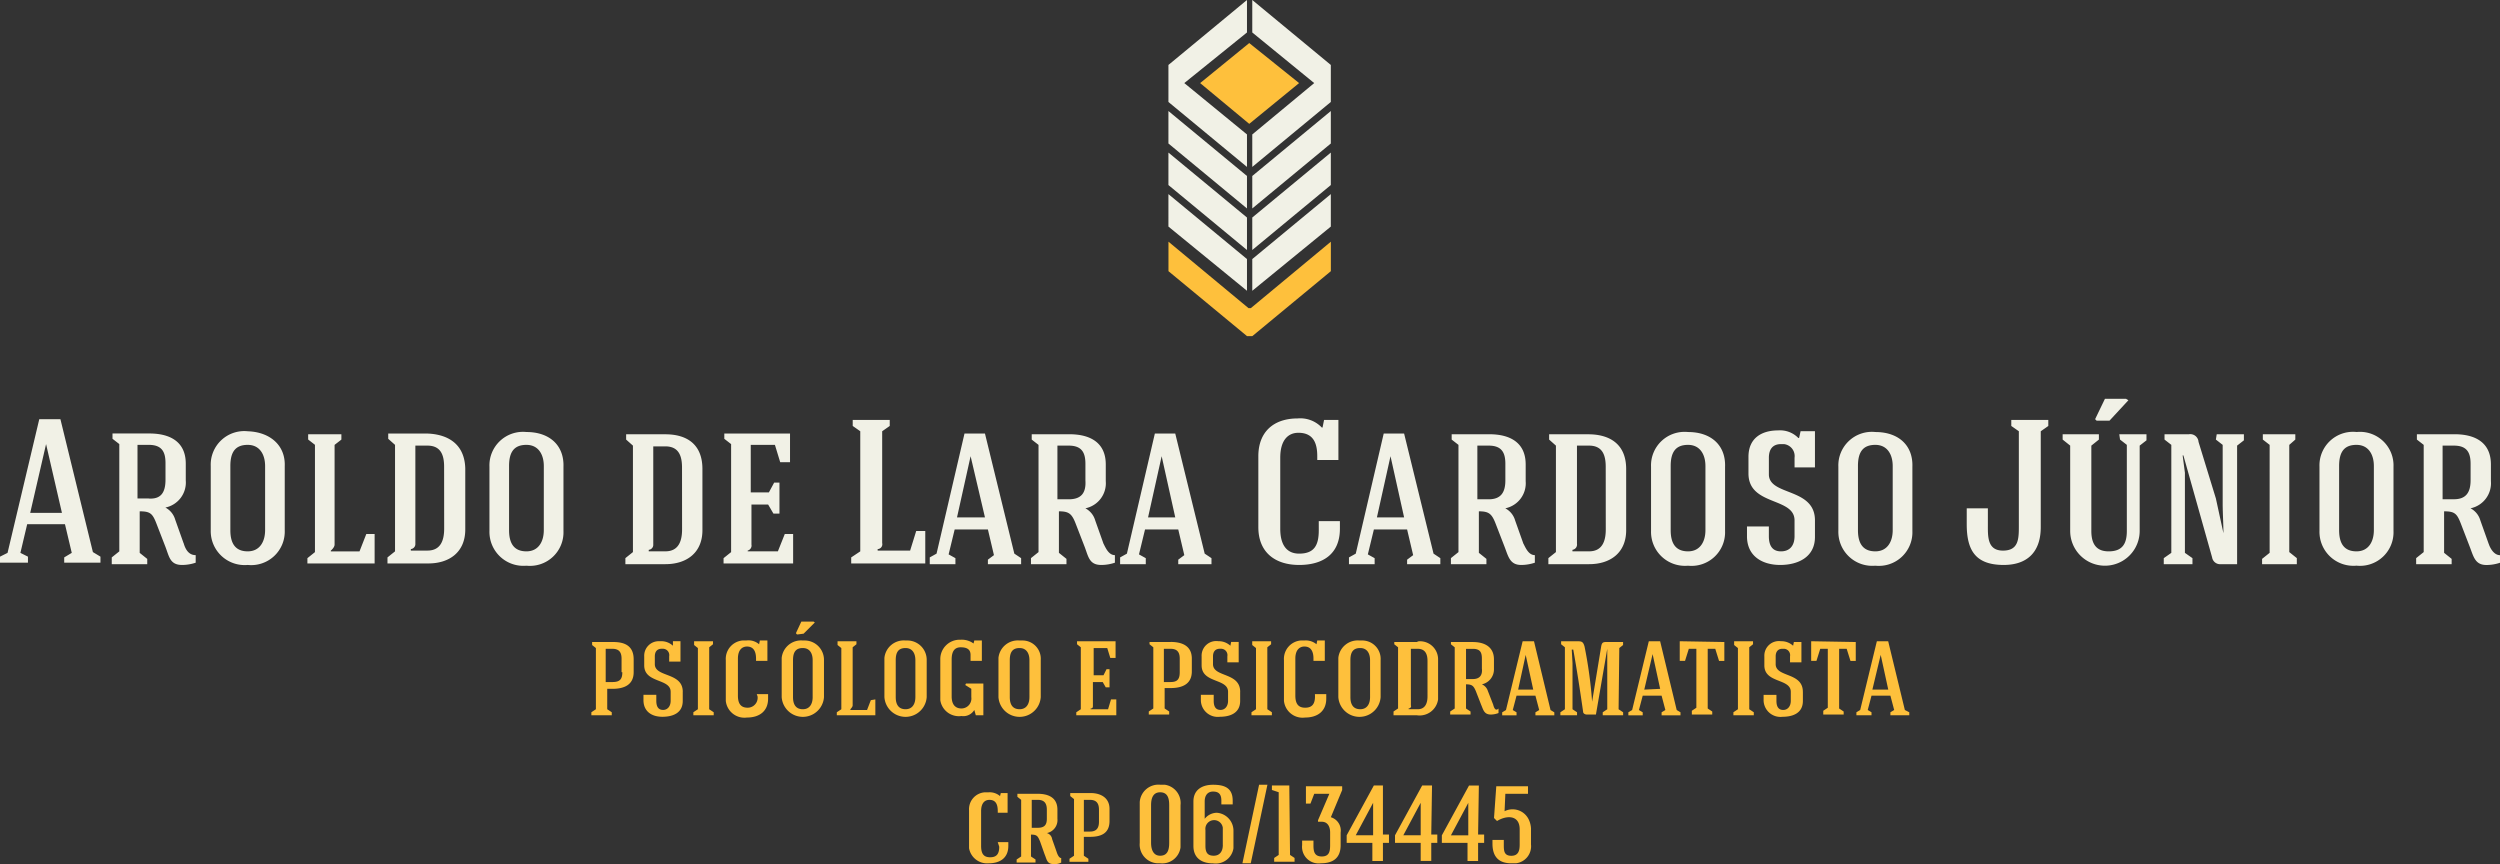
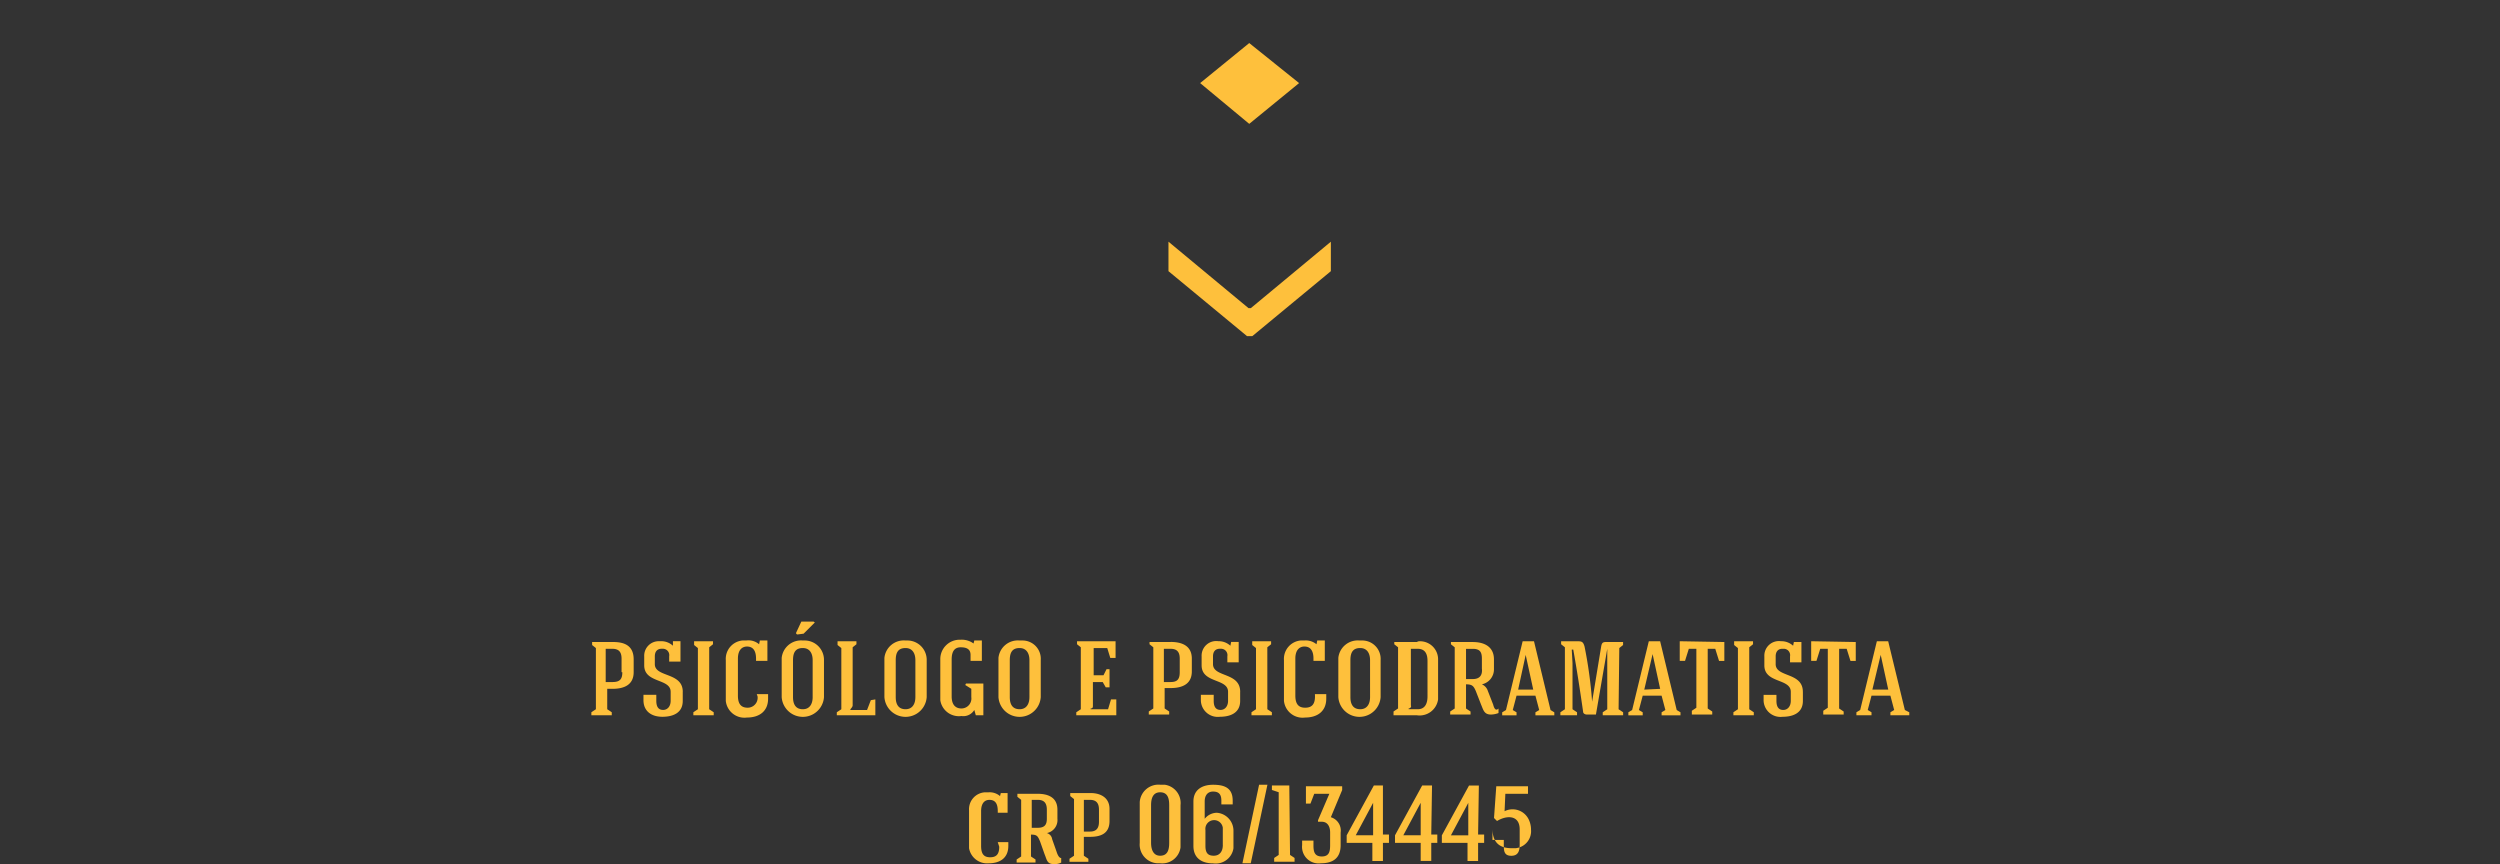
<svg xmlns="http://www.w3.org/2000/svg" width="240" height="82.949" viewBox="0 0 240 82.949">
  <rect x="0" y="0" width="240" height="82.949" fill="#333333" stroke="none" />
  <g id="logo-aroldo" transform="translate(0.1 -23.1)">
-     <path id="Caminho_83" data-name="Caminho 83" d="M119.61,47.97v3.045l-7.541-6.163V41.734Zm0-3.988V47.1l-7.541-6.236V37.747Zm0-3.988v3.118l-7.541-6.236V33.759Zm.508-16.894v3.118l5.946,4.858-5.946,4.931v3.118l7.541-6.236V29.336Zm0,16.894v3.118l7.541-6.236V33.759Zm0,3.988V47.1l7.541-6.236V37.747Zm0,3.988v3.045l7.541-6.163V41.734ZM119.61,23.1l-7.541,6.236v3.553l7.541,6.236V36.006l-6.018-4.931,6.018-4.858ZM5.7,63.342H3.67L.625,76.176l-.725.363v.58H2.583v-.58l-.725-.363L2.51,73.42H6.136l.653,2.755-.725.435v.508h3.48v-.58L8.818,76.1ZM2.8,72.333l1.523-6.6h0l1.523,6.6Zm14.719,2.9-.8-2.248a1.9,1.9,0,0,0-.943-1.16,2.457,2.457,0,0,0,1.958-2.61v-1.6c0-2.175-1.6-2.9-3.48-2.9H10.7v.508l.653.508v10.3l-.725.58v.653h3.408v-.508l-.725-.58V72.188c1.015,0,1.233.218,1.6,1.16l.87,2.248c.363.943.435,1.74,1.6,1.74a4.106,4.106,0,0,0,1.305-.218v-.725c-.725,0-1.015-.653-1.16-1.16Zm-3.335-4.278H13.1V65.807h1.088c1.233,0,1.6.653,1.6,1.74v1.6c0,1.233-.435,1.885-1.6,1.813Zm9.5-6.453a3.221,3.221,0,0,0-3.553,3.335V74a3.259,3.259,0,0,0,3.553,3.335A3.221,3.221,0,0,0,27.235,74V67.837c.073-1.958-1.378-3.263-3.553-3.335ZM25.35,74c0,1.088-.508,2.03-1.668,2.03s-1.668-.725-1.668-2.03V67.837c0-1.378.508-2.03,1.668-2.03s1.668.943,1.668,2.03Zm10.514.363v2.828H29.411v-.508l.725-.58v-10.3l-.653-.508v-.508h3.19V65.3l-.653.508v9.571c0,.29-.363.58-.363.58v.073h2.755l.653-1.668Zm5.076-9.644h-3.77v.508l.653.58V76.031l-.725.58v.58h3.915c2.03,0,3.553-1.088,3.553-3.263V68.055c-.073-2.393-1.74-3.263-3.625-3.335Zm1.6,9.136c0,1.16-.363,2.1-1.6,2.1h-1.6v-.145a.479.479,0,0,0,.435-.508h0V65.879h1.16c1.305,0,1.6.943,1.6,2.03Zm7.9-9.281a3.221,3.221,0,0,0-3.553,3.335v6.163a3.259,3.259,0,0,0,3.553,3.335,3.221,3.221,0,0,0,3.553-3.335V67.91C54.063,65.879,52.686,64.574,50.438,64.574ZM52.105,74c0,1.088-.508,2.03-1.668,2.03S48.77,75.305,48.77,74V67.837c0-1.378.508-2.03,1.668-2.03s1.668.943,1.668,2.03Zm11.674-9.208h-3.77V65.3l.653.58V76.1l-.725.58v.58h3.843c2.03,0,3.553-1.088,3.553-3.263V68.127c0-2.465-1.6-3.335-3.553-3.335Zm1.6,9.136c0,1.16-.363,2.1-1.6,2.1h-1.6v-.145a.479.479,0,0,0,.435-.508h0V65.952h1.16c1.305,0,1.6.943,1.6,2.03Zm9.861.435h.8v2.828H69.362v-.508l.725-.58V65.734l-.653-.508v-.508h6.308v2.755H74.8l-.508-1.668h-2.32v4.568h1.74l.508-.943h.508v2.973h-.58l-.508-.87h-1.6v3.843a.5.5,0,0,1-.363.58h0v.073h2.9Zm12.616-.29h.87v3.118H81.616v-.58l.87-.58V64.5l-.725-.508v-.58h3.553v.58l-.725.508V75.233a.465.465,0,0,1-.435.58v.145h3.118Zm6.6-9.353H92.492L89.809,76.248l-.653.363v.653h2.465v-.58l-.653-.363.58-2.393h3.19l.58,2.465-.58.435v.435h3.19v-.58l-.653-.435Zm-2.683,8.048,1.305-5.873h0l1.378,5.873Zm14.066,2.538-.8-2.248a1.9,1.9,0,0,0-.943-1.16,2.456,2.456,0,0,0,1.958-2.61v-1.6c0-2.175-1.6-2.9-3.48-2.9H98.945V65.3l.653.508V76.1l-.725.58v.58h3.408v-.508l-.725-.58V72.188c.943,0,1.233.218,1.6,1.16l.87,2.248c.363.943.435,1.74,1.6,1.74a4.106,4.106,0,0,0,1.305-.218v-.725c-.58,0-.87-.653-1.088-1.088ZM102.5,71.028h-1.088V65.879H102.5c1.233,0,1.6.653,1.6,1.74v1.6c.073,1.16-.363,1.813-1.6,1.813Zm10.224-6.308h-1.958l-2.683,11.529-.653.363v.653h2.465v-.58l-.653-.363.58-2.393h3.19l.58,2.465-.58.435v.435h3.19v-.58l-.653-.435Zm-2.61,8.048,1.305-5.873h0l1.305,5.873Zm16.387.363h2.03v.725c0,2.465-1.668,3.48-3.915,3.48s-3.915-1.16-3.915-3.625V66.895c0-2.32,1.45-3.625,3.77-3.625a2.851,2.851,0,0,1,2.32.87h.073l.145-.725h1.378v3.843h-2.03v-.363c0-1.233-.363-2.248-1.813-2.248-.943,0-1.74.653-1.74,2.393v6.816c0,1.6.653,2.393,1.813,2.393,1.45,0,1.885-.8,1.885-2.248Zm8.193-8.411h-1.958l-2.683,11.529-.653.363v.653h2.465v-.58l-.653-.363.58-2.393h3.19l.58,2.465-.58.435v.435h3.19v-.58l-.653-.435Zm-2.61,8.048,1.305-5.873h0l1.305,5.873Zm14.066,2.538-.8-2.248a1.9,1.9,0,0,0-.943-1.16,2.456,2.456,0,0,0,1.958-2.61v-1.6c0-2.175-1.6-2.9-3.48-2.9H139.26V65.3l.653.508V76.1l-.725.58v.58h3.408v-.508l-.725-.58V72.188c.943,0,1.233.218,1.6,1.16l.87,2.248c.363.943.508,1.74,1.6,1.74a4.106,4.106,0,0,0,1.305-.218v-.725c-.58,0-.87-.653-1.088-1.088Zm-3.335-4.278h-1.088V65.879h1.088c1.233,0,1.6.653,1.6,1.74v1.6c0,1.16-.435,1.813-1.6,1.813Zm9.571-6.236h-3.77V65.3l.653.58V76.1l-.725.58v.58h3.915c2.03,0,3.553-1.088,3.553-3.263V68.127c0-2.465-1.668-3.335-3.625-3.335Zm1.668,9.136c0,1.16-.363,2.1-1.6,2.1h-1.6v-.145a.507.507,0,0,0,.435-.58V65.879h1.16c1.305,0,1.6.943,1.6,2.03Zm7.9-9.353A3.221,3.221,0,0,0,158.4,67.91v6.163a3.259,3.259,0,0,0,3.553,3.335,3.221,3.221,0,0,0,3.553-3.335V67.91c.073-2.03-1.305-3.335-3.553-3.335ZM163.622,74c0,1.088-.508,2.03-1.668,2.03s-1.668-.725-1.668-2.03V67.837c0-1.378.508-2.03,1.668-2.03s1.668.943,1.668,2.03Zm10.514-.87v1.523c0,1.958-1.668,2.683-3.335,2.683s-3.19-.8-3.19-2.755v-.943h2.1v.943c0,1.015.435,1.45,1.16,1.45.87,0,1.305-.58,1.305-1.45V73.058c0-2.248-4.423-1.378-4.423-4.5v-1.6c0-1.885,1.378-2.538,2.828-2.538a2.461,2.461,0,0,1,1.958.725h.073l.145-.653h1.378v3.48h-1.958V67.04a1.156,1.156,0,0,0-1.015-1.305h-.29c-.8,0-1.16.508-1.16,1.305v1.6c0,2.1,4.5,1.233,4.423,4.5Zm5.8-8.556a3.221,3.221,0,0,0-3.553,3.335v6.163a3.259,3.259,0,0,0,3.553,3.335,3.221,3.221,0,0,0,3.553-3.335V67.91c.073-2.03-1.305-3.335-3.553-3.335ZM181.6,74c0,1.088-.508,2.03-1.668,2.03s-1.668-.725-1.668-2.03V67.837c0-1.378.508-2.03,1.668-2.03s1.668.943,1.668,2.03Zm11.384-10.586h3.553v.58l-.725.508V73.71c0,2.465-1.378,3.625-3.553,3.625-2.755,0-3.553-1.45-3.553-3.915V71.9h2.03V73.42c0,1.16-.073,2.538,1.45,2.538s1.523-1.16,1.523-2.393V64.5l-.725-.508Zm8.048-.073.943-1.958h2.03c.073.073.145.073.218.145l-1.813,1.958h-1.233l-.145-.145Zm2.32,1.45h2.61v.58l-.653.508v8.193a3.335,3.335,0,0,1-6.671,0V65.879l-.725-.58v-.508h3.48V65.3l-.725.58v8.193c0,1.45.653,1.958,1.668,1.958,1.305,0,1.74-.725,1.74-1.958V65.807l-.653-.508Zm9.353,0h2.61v.58l-.653.508V77.263h-1.6a.777.777,0,0,1-.8-.653l-2.755-9.789h-.073l.218,1.668v7.686l.725.508v.58h-2.755v-.58l.725-.508V65.807l-.653-.508v-.508h2.32a.794.794,0,0,1,.943.725h0l1.668,5.438.725,3.335h0c0-.87-.073-1.958-.073-2.828V65.807l-.653-.508ZM219.67,76.1l.725.58v.58H217.06v-.508l.725-.58V65.807l-.653-.508v-.508h3.118V65.3l-.58.508Zm6.453-11.529a3.221,3.221,0,0,0-3.553,3.335v6.163a3.259,3.259,0,0,0,3.553,3.335,3.221,3.221,0,0,0,3.553-3.335V67.91a3.221,3.221,0,0,0-3.553-3.335ZM227.791,74c0,1.088-.508,2.03-1.668,2.03s-1.668-.725-1.668-2.03V67.837c0-1.378.508-2.03,1.668-2.03s1.668.943,1.668,2.03Zm11.021,1.305-.8-2.248a1.9,1.9,0,0,0-.943-1.16,2.457,2.457,0,0,0,1.958-2.61v-1.6c0-2.175-1.6-2.9-3.48-2.9h-3.625V65.3l.653.508V76.1l-.725.58v.58h3.408v-.508l-.725-.58V72.188c1.015,0,1.233.218,1.6,1.16L237,75.6c.363.943.508,1.74,1.6,1.74a4.105,4.105,0,0,0,1.305-.218v-.725c-.58,0-.943-.653-1.088-1.088Zm-3.335-4.278h-1.088V65.879h1.088c1.233,0,1.6.653,1.6,1.74v1.6C237.072,70.375,236.637,71.028,235.477,71.028Z" transform="translate(0 0)" fill="#f1f1e6" />
-     <path id="Caminho_84" data-name="Caminho 84" d="M141.354,36.558l-4.713-3.915,4.713-3.843,4.786,3.843ZM133.6,47.869l7.686,6.381h.218l7.686-6.381V50.7l-7.541,6.236h-.508L133.6,50.7ZM80.3,86.3h-2.03v.29l.363.29v5.873l-.435.29v.29h1.958v-.29l-.435-.29V90.794h.508c1.088,0,2.03-.363,2.03-1.6V87.966C82.26,86.661,81.39,86.3,80.3,86.3Zm.87,2.9c0,.653-.218.943-.943.943h-.653v-3.19h.653c.653,0,.87.363.87.943V89.2Zm5.8,1.885v.87c0,1.16-.943,1.523-1.958,1.523s-1.813-.508-1.813-1.6v-.508h1.233v.58q0,.87.653.87c.435,0,.725-.363.725-.87v-.87c0-1.305-2.538-.8-2.538-2.538v-.87a1.394,1.394,0,0,1,1.378-1.45h.218a1.647,1.647,0,0,1,1.16.435h0v-.435h.725v1.958H85.668v-.508a.614.614,0,0,0-.58-.725h-.145c-.435,0-.653.29-.653.725v.8c.073,1.233,2.683.725,2.683,2.61Zm2.538,1.668.435.29v.29H87.989v-.29l.435-.29V86.879l-.363-.29v-.363h1.813v.29l-.363.29Zm4.568-1.45h1.088v.435c0,1.233-.87,1.813-2.03,1.813a1.8,1.8,0,0,1-2.03-1.6V88.039a1.771,1.771,0,0,1,1.6-1.885h.363a1.563,1.563,0,0,1,1.233.363h0l.073-.363h.725v1.958H94.007v-.218c0-.653-.218-1.16-.87-1.16-.435,0-.87.29-.87,1.16v3.553c0,.87.363,1.16.943,1.16a.958.958,0,0,0,.943-1.088Zm3.915-5.728a.156.156,0,0,1-.145-.145l.508-1.088h1.16c.073,0,.073.073.145.073L98.575,85.5Zm.508.58a1.869,1.869,0,0,0-2.03,1.668v3.77a2.035,2.035,0,0,0,4.06,0V88.039a1.858,1.858,0,0,0-1.813-1.885Zm.943,5.438c0,.653-.29,1.16-.943,1.16s-.943-.435-.943-1.16V88.039c0-.8.29-1.16.943-1.16s.943.508.943,1.16Zm6.018.218v1.523h-3.7v-.29l.435-.29V86.879l-.363-.29v-.363h1.813v.29l-.363.29v5.583c0,.145-.218.363-.218.363v.073h1.6l.363-.943Zm2.9-5.656a1.869,1.869,0,0,0-2.03,1.668v3.77a2.035,2.035,0,0,0,4.06,0V88.039a1.858,1.858,0,0,0-1.813-1.885Zm.943,5.438c0,.653-.29,1.16-.943,1.16s-.943-.435-.943-1.16V88.039c0-.8.29-1.16.943-1.16s.943.508.943,1.16Zm4.858-1.305h1.668v3.045h-.725l-.145-.508a1.224,1.224,0,0,1-1.233.58,1.8,1.8,0,0,1-2.03-1.523V87.966a1.858,1.858,0,0,1,1.813-1.885h.145a1.9,1.9,0,0,1,1.233.363h0l.073-.29h.725v1.958H114.6v-.58c0-.58-.435-.725-.943-.725s-.87.29-.87,1.16v3.553c0,.8.363,1.16.943,1.16a.958.958,0,0,0,.943-1.088v-.8l-.58-.363Zm5.148-4.133a1.869,1.869,0,0,0-2.03,1.668v3.77a2.035,2.035,0,0,0,4.06,0V88.039a1.754,1.754,0,0,0-1.74-1.885Zm.943,5.438c0,.653-.29,1.16-.943,1.16s-.943-.435-.943-1.16V88.039c0-.8.29-1.16.943-1.16s.943.508.943,1.16Zm7.831.218h.508v1.523H124.75v-.29l.435-.29V86.806l-.363-.29v-.29h3.7v1.6h-.508l-.29-.943h-1.305v2.61h.943l.29-.58h.29v1.74h-.363l-.29-.508h-.943v2.248c0,.145,0,.29-.218.29v.073H127.8Zm5.728-5.511h-2.03v.218l.363.29v5.873l-.435.29v.29h1.958v-.29l-.435-.29V90.721h.58c1.088,0,2.03-.363,2.03-1.6V87.894c0-1.233-.943-1.6-2.03-1.6Zm.87,2.9c0,.653-.218.943-.87.943h-.653v-3.19h.653c.653,0,.87.363.87.943V89.2Zm5.8,1.885v.87c0,1.16-.943,1.523-1.958,1.523a1.62,1.62,0,0,1-1.813-1.6v-.508h1.233v.58q0,.87.653.87c.435,0,.725-.363.725-.87v-.87c0-1.305-2.538-.8-2.538-2.538v-.87a1.4,1.4,0,0,1,1.6-1.45,1.647,1.647,0,0,1,1.16.435h0l.073-.363h.725v1.958h-1.088v-.58a.614.614,0,0,0-.58-.725h-.145c-.435,0-.653.29-.653.725v.8c.072,1.233,2.61.725,2.61,2.61Zm2.61,1.668.435.29v.29h-1.958v-.29l.435-.29V86.879l-.363-.29v-.363h1.813v.29l-.363.29Zm4.568-1.45h1.088v.435c0,1.233-.87,1.813-2.03,1.813a1.8,1.8,0,0,1-2.03-1.6V88.039a1.771,1.771,0,0,1,1.6-1.885h.363a1.6,1.6,0,0,1,1.16.363h0l.073-.363h.725v1.958h-1.088v-.218c0-.653-.218-1.16-.87-1.16-.435,0-.87.29-.87,1.16v3.553c0,.87.363,1.16.943,1.16.725,0,.943-.435.943-1.088Zm4.278-5.148a1.869,1.869,0,0,0-2.03,1.668v3.77a2.035,2.035,0,0,0,4.06,0V88.039a1.769,1.769,0,0,0-1.813-1.885Zm1.015,5.438c0,.653-.29,1.16-.943,1.16s-.943-.435-.943-1.16V88.039c0-.8.29-1.16.943-1.16s.943.508.943,1.16Zm4.5-5.293h-2.175v.218l.363.29v5.873l-.435.29v.363h2.248a1.79,1.79,0,0,0,2.03-1.523v-3.77a1.735,1.735,0,0,0-1.74-1.813.436.436,0,0,0-.29.073Zm1.015,5.221c0,.653-.218,1.233-.943,1.233h-.87v-.073c.145,0,.29-.145.217-.29h0V86.951h.653c.725,0,.943.508.943,1.16Zm6.308.8-.508-1.305a1.029,1.029,0,0,0-.58-.653,1.467,1.467,0,0,0,1.16-1.45v-.943c0-1.233-.943-1.668-2.03-1.668h-2.1v.218l.363.29v5.873l-.435.29v.29H162.6v-.29l-.435-.29v-2.32c.58,0,.725.145.943.653l.508,1.305c.217.508.29.943.943.943a2.145,2.145,0,0,0,.725-.145v-.435c-.29.29-.435-.073-.508-.363Zm-1.958-2.465h-.653v-2.9h.653c.725,0,.87.363.87.943v.943c.073.653-.218,1.015-.87,1.015Zm5.873-3.625H167.6l-1.6,6.6-.363.218v.29h1.378v-.29l-.363-.218.363-1.378h1.813l.363,1.378-.363.218v.29h1.813v-.29l-.363-.218Zm-1.523,4.64.725-3.335h0l.725,3.335Zm9.644,1.885.435.29v.29h-1.958v-.29l.435-.29v-5.8h0l-1.088,6.308h-.87c-.145,0-.363-.073-.363-.29h0c-.29-2.03-.58-3.915-.943-5.946h-.145l.073,1.305v4.423l.435.29v.29h-1.6v-.29l.435-.29V86.806l-.363-.29v-.29h1.45c.508,0,.653,0,.8.508a42.264,42.264,0,0,1,.725,5.293h0l.87-5.293c.073-.435.218-.435.58-.435h1.523v.29l-.363.29Zm3.988-6.526h-1.088l-1.6,6.6-.363.218v.29h1.378v-.29l-.363-.218.363-1.378h1.813l.363,1.378-.363.218v.29h1.813v-.29l-.363-.218Zm-1.523,4.64.8-3.408h0l.725,3.335Zm7.686-4.568v1.813h-.508l-.363-1.16h-.725v5.728l.435.29v.29h-1.958V92.9l.435-.29V86.951h-.725l-.363,1.16h-.508V86.226Zm2.393,6.453.435.29v.29h-1.958v-.29l.435-.29V86.879l-.363-.29v-.363h1.813v.29l-.363.29Zm5.148-1.668v.87c0,1.16-.943,1.523-1.958,1.523a1.62,1.62,0,0,1-1.813-1.6v-.508h1.233v.58q0,.87.653.87c.435,0,.725-.363.725-.87v-.87c0-1.305-2.538-.8-2.538-2.538v-.87a1.4,1.4,0,0,1,1.6-1.45,1.647,1.647,0,0,1,1.16.435h0l.073-.363h.725v1.958H193.27v-.58a.614.614,0,0,0-.58-.725h-.145c-.435,0-.653.29-.653.725v.8c.073,1.233,2.61.725,2.61,2.61Zm5.076-4.785v1.813h-.508l-.363-1.16h-.725v5.728l.435.29v.29H196.46V92.9l.435-.29V86.951h-.725l-.363,1.16H195.3V86.226Zm4.713,6.526-1.6-6.6h-1.088l-1.6,6.6-.363.218v.29h1.45v-.29l-.363-.218.363-1.378h1.813l.363,1.378-.363.218v.29h1.813v-.29Zm-3.118-1.958.8-3.335h0l.725,3.335ZM126.128,100.8H124.17v.29l.363.29v5.438l-.435.29v.29h1.813v-.29l-.435-.29v-1.813h.58c1.015,0,1.885-.29,1.885-1.523v-1.16C127.94,101.235,127.07,100.8,126.128,100.8Zm.8,2.755c0,.58-.218.943-.87.943h-.58v-3.045h.58c.653,0,.87.363.87.943Zm41.474.725v1.45a1.643,1.643,0,0,1-1.45,1.813h-.435c-1.233,0-1.813-.653-1.813-1.885V105.3h1.088v.435c0,.58,0,1.088.725,1.088s.8-.58.8-1.088v-1.45c0-1.378-1.233-1.378-2.175-.8l-.29-.29.218-3.045h3.045v.725h-2.175l-.073,1.668a1.716,1.716,0,0,1,2.32.8,2.233,2.233,0,0,1,.218.943Zm-45.535,2.175-.435-1.233a.7.7,0,0,0-.508-.58,1.269,1.269,0,0,0,1.015-1.378v-.87c0-1.16-.87-1.523-1.885-1.523h-1.958v.29l.363.29v5.438l-.435.29v.29h1.813v-.29l-.435-.29v-2.1c.58,0,.653.145.87.653l.435,1.233c.218.508.218.943.87.943a1.307,1.307,0,0,0,.725-.145v-.435C123.082,107.036,122.937,106.673,122.865,106.456Zm-1.813-2.32h-.58v-2.683h.58c.653,0,.87.363.87.943v.87c0,.58-.218.87-.87.87Zm-3.843,1.378h1.015v.363c0,1.16-.8,1.668-1.885,1.668a1.76,1.76,0,0,1-1.885-1.45v-3.625a1.624,1.624,0,0,1,1.523-1.74h.363a1.525,1.525,0,0,1,1.088.363h0l.073-.29h.653v1.885h-.943v-.145c0-.58-.145-1.088-.8-1.088-.435,0-.8.29-.8,1.088v3.335c0,.8.29,1.088.87,1.088.653,0,.87-.363.87-1.015Zm46.187-5.438h-.943l-2.61,4.785v.725h2.465v1.74h1.015v-1.74h.58v-.8h-.58Zm-1.015,4.785h-1.668l1.668-3.118Zm-12.254-.29V105.8c0,1.233-.725,1.74-1.885,1.74a1.591,1.591,0,0,1-1.813-1.74v-.435h1.088v.435c0,.58.073,1.088.8,1.088s.8-.508.8-1.088V104.57c0-.508-.218-1.015-.8-1.015h-.363v-.145l1.088-2.538h-1.45l-.363.943h-.435v-1.668h3.48v.363l-1.088,2.61a1.333,1.333,0,0,1,.943,1.45Zm4.133-4.5h-.943l-2.61,4.785v.725h2.465v1.74h1.015v-1.74h.58v-.8h-.58v-4.713Zm-1.015,4.785h-1.668l1.668-3.118Zm-7.976,1.885.435.29v.363h-1.958v-.363l.435-.29v-6.018l-.653-.218v-.435H145.2Zm13.631-6.671h-.943l-2.61,4.785v.725h2.465v1.74h1.015v-1.74h.58v-.8h-.58Zm-1.088,4.785h-1.668l1.668-3.118ZM142.3,100h.8l-1.6,7.541h-.8Zm-9.5,0a1.8,1.8,0,0,0-1.958,1.668v3.915a1.8,1.8,0,0,0,1.668,1.958h.29a1.773,1.773,0,0,0,1.958-1.523v-4.06A1.773,1.773,0,0,0,133.233,100Zm.87,5.583c0,.653-.145,1.233-.87,1.233s-.87-.725-.87-1.233V101.96c0-.58.145-1.233.87-1.233s.87.58.87,1.233Zm3.408-2.32V101.6c0-.58.29-.943.8-.943s.8.218.8.87v.363h1.088v-.363c0-1.233-.8-1.523-1.885-1.523s-1.885.508-1.885,1.6v4.278c0,1.16.8,1.668,1.885,1.668a1.72,1.72,0,0,0,1.958-1.45v-1.74a1.726,1.726,0,0,0-1.6-1.668,1.514,1.514,0,0,0-1.16.58Zm1.74,2.538c0,.58-.29,1.015-.87,1.015s-.8-.29-.8-.943v-1.523a.841.841,0,0,1,1.668-.218V105.8Z" transform="translate(-21.527 -1.567)" fill="#fec03c" />
+     <path id="Caminho_84" data-name="Caminho 84" d="M141.354,36.558l-4.713-3.915,4.713-3.843,4.786,3.843ZM133.6,47.869l7.686,6.381h.218l7.686-6.381V50.7l-7.541,6.236h-.508L133.6,50.7ZM80.3,86.3h-2.03v.29l.363.29v5.873l-.435.29v.29h1.958v-.29l-.435-.29V90.794h.508c1.088,0,2.03-.363,2.03-1.6V87.966C82.26,86.661,81.39,86.3,80.3,86.3Zm.87,2.9c0,.653-.218.943-.943.943h-.653v-3.19h.653c.653,0,.87.363.87.943V89.2Zm5.8,1.885v.87c0,1.16-.943,1.523-1.958,1.523s-1.813-.508-1.813-1.6v-.508h1.233v.58q0,.87.653.87c.435,0,.725-.363.725-.87v-.87c0-1.305-2.538-.8-2.538-2.538v-.87a1.394,1.394,0,0,1,1.378-1.45h.218a1.647,1.647,0,0,1,1.16.435h0v-.435h.725v1.958H85.668v-.508a.614.614,0,0,0-.58-.725h-.145c-.435,0-.653.29-.653.725v.8c.073,1.233,2.683.725,2.683,2.61Zm2.538,1.668.435.29v.29H87.989v-.29l.435-.29V86.879l-.363-.29v-.363h1.813v.29l-.363.29Zm4.568-1.45h1.088v.435c0,1.233-.87,1.813-2.03,1.813a1.8,1.8,0,0,1-2.03-1.6V88.039a1.771,1.771,0,0,1,1.6-1.885h.363a1.563,1.563,0,0,1,1.233.363h0l.073-.363h.725v1.958H94.007v-.218c0-.653-.218-1.16-.87-1.16-.435,0-.87.29-.87,1.16v3.553c0,.87.363,1.16.943,1.16a.958.958,0,0,0,.943-1.088Zm3.915-5.728a.156.156,0,0,1-.145-.145l.508-1.088h1.16c.073,0,.073.073.145.073L98.575,85.5Zm.508.58a1.869,1.869,0,0,0-2.03,1.668v3.77a2.035,2.035,0,0,0,4.06,0V88.039a1.858,1.858,0,0,0-1.813-1.885Zm.943,5.438c0,.653-.29,1.16-.943,1.16s-.943-.435-.943-1.16V88.039c0-.8.29-1.16.943-1.16s.943.508.943,1.16Zm6.018.218v1.523h-3.7v-.29l.435-.29V86.879l-.363-.29v-.363h1.813v.29l-.363.29v5.583c0,.145-.218.363-.218.363v.073h1.6l.363-.943Zm2.9-5.656a1.869,1.869,0,0,0-2.03,1.668v3.77a2.035,2.035,0,0,0,4.06,0V88.039a1.858,1.858,0,0,0-1.813-1.885Zm.943,5.438c0,.653-.29,1.16-.943,1.16s-.943-.435-.943-1.16V88.039c0-.8.29-1.16.943-1.16s.943.508.943,1.16Zm4.858-1.305h1.668v3.045h-.725l-.145-.508a1.224,1.224,0,0,1-1.233.58,1.8,1.8,0,0,1-2.03-1.523V87.966a1.858,1.858,0,0,1,1.813-1.885h.145a1.9,1.9,0,0,1,1.233.363h0l.073-.29h.725v1.958H114.6v-.58c0-.58-.435-.725-.943-.725s-.87.29-.87,1.16v3.553c0,.8.363,1.16.943,1.16a.958.958,0,0,0,.943-1.088v-.8l-.58-.363Zm5.148-4.133a1.869,1.869,0,0,0-2.03,1.668v3.77a2.035,2.035,0,0,0,4.06,0V88.039a1.754,1.754,0,0,0-1.74-1.885Zm.943,5.438c0,.653-.29,1.16-.943,1.16s-.943-.435-.943-1.16V88.039c0-.8.29-1.16.943-1.16s.943.508.943,1.16Zm7.831.218h.508v1.523H124.75v-.29l.435-.29V86.806l-.363-.29v-.29h3.7v1.6h-.508l-.29-.943h-1.305v2.61h.943l.29-.58h.29v1.74h-.363l-.29-.508h-.943v2.248c0,.145,0,.29-.218.29v.073H127.8Zm5.728-5.511h-2.03v.218l.363.29v5.873l-.435.29v.29h1.958v-.29l-.435-.29V90.721h.58c1.088,0,2.03-.363,2.03-1.6V87.894c0-1.233-.943-1.6-2.03-1.6Zm.87,2.9c0,.653-.218.943-.87.943h-.653v-3.19h.653c.653,0,.87.363.87.943V89.2Zm5.8,1.885v.87c0,1.16-.943,1.523-1.958,1.523a1.62,1.62,0,0,1-1.813-1.6v-.508h1.233v.58q0,.87.653.87c.435,0,.725-.363.725-.87v-.87c0-1.305-2.538-.8-2.538-2.538v-.87a1.4,1.4,0,0,1,1.6-1.45,1.647,1.647,0,0,1,1.16.435h0l.073-.363h.725v1.958h-1.088v-.58a.614.614,0,0,0-.58-.725h-.145c-.435,0-.653.29-.653.725v.8c.072,1.233,2.61.725,2.61,2.61Zm2.61,1.668.435.29v.29h-1.958v-.29l.435-.29V86.879l-.363-.29v-.363h1.813v.29l-.363.29Zm4.568-1.45h1.088v.435c0,1.233-.87,1.813-2.03,1.813a1.8,1.8,0,0,1-2.03-1.6V88.039a1.771,1.771,0,0,1,1.6-1.885h.363a1.6,1.6,0,0,1,1.16.363h0l.073-.363h.725v1.958h-1.088v-.218c0-.653-.218-1.16-.87-1.16-.435,0-.87.29-.87,1.16v3.553c0,.87.363,1.16.943,1.16.725,0,.943-.435.943-1.088Zm4.278-5.148a1.869,1.869,0,0,0-2.03,1.668v3.77a2.035,2.035,0,0,0,4.06,0V88.039a1.769,1.769,0,0,0-1.813-1.885Zm1.015,5.438c0,.653-.29,1.16-.943,1.16s-.943-.435-.943-1.16V88.039c0-.8.29-1.16.943-1.16s.943.508.943,1.16Zm4.5-5.293h-2.175v.218l.363.29v5.873l-.435.29v.363h2.248a1.79,1.79,0,0,0,2.03-1.523v-3.77a1.735,1.735,0,0,0-1.74-1.813.436.436,0,0,0-.29.073Zm1.015,5.221c0,.653-.218,1.233-.943,1.233h-.87v-.073c.145,0,.29-.145.217-.29h0V86.951h.653c.725,0,.943.508.943,1.16Zm6.308.8-.508-1.305a1.029,1.029,0,0,0-.58-.653,1.467,1.467,0,0,0,1.16-1.45v-.943c0-1.233-.943-1.668-2.03-1.668h-2.1v.218l.363.29v5.873l-.435.29v.29H162.6v-.29l-.435-.29v-2.32c.58,0,.725.145.943.653l.508,1.305c.217.508.29.943.943.943a2.145,2.145,0,0,0,.725-.145v-.435c-.29.29-.435-.073-.508-.363Zm-1.958-2.465h-.653v-2.9h.653c.725,0,.87.363.87.943v.943c.073.653-.218,1.015-.87,1.015Zm5.873-3.625H167.6l-1.6,6.6-.363.218v.29h1.378v-.29l-.363-.218.363-1.378h1.813l.363,1.378-.363.218v.29h1.813v-.29l-.363-.218Zm-1.523,4.64.725-3.335h0l.725,3.335Zm9.644,1.885.435.29v.29h-1.958v-.29l.435-.29v-5.8h0l-1.088,6.308h-.87c-.145,0-.363-.073-.363-.29h0c-.29-2.03-.58-3.915-.943-5.946h-.145l.073,1.305v4.423l.435.29v.29h-1.6v-.29l.435-.29V86.806l-.363-.29v-.29h1.45c.508,0,.653,0,.8.508a42.264,42.264,0,0,1,.725,5.293h0l.87-5.293c.073-.435.218-.435.58-.435h1.523v.29l-.363.29Zm3.988-6.526h-1.088l-1.6,6.6-.363.218v.29h1.378v-.29l-.363-.218.363-1.378h1.813l.363,1.378-.363.218v.29h1.813v-.29l-.363-.218Zm-1.523,4.64.8-3.408h0l.725,3.335Zm7.686-4.568v1.813h-.508l-.363-1.16h-.725v5.728l.435.29v.29h-1.958V92.9l.435-.29V86.951h-.725l-.363,1.16h-.508V86.226Zm2.393,6.453.435.29v.29h-1.958v-.29l.435-.29V86.879l-.363-.29v-.363h1.813v.29l-.363.29Zm5.148-1.668v.87c0,1.16-.943,1.523-1.958,1.523a1.62,1.62,0,0,1-1.813-1.6v-.508h1.233v.58q0,.87.653.87c.435,0,.725-.363.725-.87v-.87c0-1.305-2.538-.8-2.538-2.538v-.87a1.4,1.4,0,0,1,1.6-1.45,1.647,1.647,0,0,1,1.16.435h0l.073-.363h.725v1.958H193.27v-.58a.614.614,0,0,0-.58-.725h-.145c-.435,0-.653.29-.653.725v.8c.073,1.233,2.61.725,2.61,2.61Zm5.076-4.785v1.813h-.508l-.363-1.16h-.725v5.728l.435.29v.29H196.46V92.9l.435-.29V86.951h-.725l-.363,1.16H195.3V86.226Zm4.713,6.526-1.6-6.6h-1.088l-1.6,6.6-.363.218v.29h1.45v-.29l-.363-.218.363-1.378h1.813l.363,1.378-.363.218v.29h1.813v-.29Zm-3.118-1.958.8-3.335h0l.725,3.335ZM126.128,100.8H124.17v.29l.363.29v5.438l-.435.29v.29h1.813v-.29l-.435-.29v-1.813h.58c1.015,0,1.885-.29,1.885-1.523v-1.16C127.94,101.235,127.07,100.8,126.128,100.8Zm.8,2.755c0,.58-.218.943-.87.943h-.58v-3.045h.58c.653,0,.87.363.87.943Zm41.474.725a1.643,1.643,0,0,1-1.45,1.813h-.435c-1.233,0-1.813-.653-1.813-1.885V105.3h1.088v.435c0,.58,0,1.088.725,1.088s.8-.58.8-1.088v-1.45c0-1.378-1.233-1.378-2.175-.8l-.29-.29.218-3.045h3.045v.725h-2.175l-.073,1.668a1.716,1.716,0,0,1,2.32.8,2.233,2.233,0,0,1,.218.943Zm-45.535,2.175-.435-1.233a.7.7,0,0,0-.508-.58,1.269,1.269,0,0,0,1.015-1.378v-.87c0-1.16-.87-1.523-1.885-1.523h-1.958v.29l.363.29v5.438l-.435.29v.29h1.813v-.29l-.435-.29v-2.1c.58,0,.653.145.87.653l.435,1.233c.218.508.218.943.87.943a1.307,1.307,0,0,0,.725-.145v-.435C123.082,107.036,122.937,106.673,122.865,106.456Zm-1.813-2.32h-.58v-2.683h.58c.653,0,.87.363.87.943v.87c0,.58-.218.87-.87.87Zm-3.843,1.378h1.015v.363c0,1.16-.8,1.668-1.885,1.668a1.76,1.76,0,0,1-1.885-1.45v-3.625a1.624,1.624,0,0,1,1.523-1.74h.363a1.525,1.525,0,0,1,1.088.363h0l.073-.29h.653v1.885h-.943v-.145c0-.58-.145-1.088-.8-1.088-.435,0-.8.29-.8,1.088v3.335c0,.8.29,1.088.87,1.088.653,0,.87-.363.87-1.015Zm46.187-5.438h-.943l-2.61,4.785v.725h2.465v1.74h1.015v-1.74h.58v-.8h-.58Zm-1.015,4.785h-1.668l1.668-3.118Zm-12.254-.29V105.8c0,1.233-.725,1.74-1.885,1.74a1.591,1.591,0,0,1-1.813-1.74v-.435h1.088v.435c0,.58.073,1.088.8,1.088s.8-.508.8-1.088V104.57c0-.508-.218-1.015-.8-1.015h-.363v-.145l1.088-2.538h-1.45l-.363.943h-.435v-1.668h3.48v.363l-1.088,2.61a1.333,1.333,0,0,1,.943,1.45Zm4.133-4.5h-.943l-2.61,4.785v.725h2.465v1.74h1.015v-1.74h.58v-.8h-.58v-4.713Zm-1.015,4.785h-1.668l1.668-3.118Zm-7.976,1.885.435.29v.363h-1.958v-.363l.435-.29v-6.018l-.653-.218v-.435H145.2Zm13.631-6.671h-.943l-2.61,4.785v.725h2.465v1.74h1.015v-1.74h.58v-.8h-.58Zm-1.088,4.785h-1.668l1.668-3.118ZM142.3,100h.8l-1.6,7.541h-.8Zm-9.5,0a1.8,1.8,0,0,0-1.958,1.668v3.915a1.8,1.8,0,0,0,1.668,1.958h.29a1.773,1.773,0,0,0,1.958-1.523v-4.06A1.773,1.773,0,0,0,133.233,100Zm.87,5.583c0,.653-.145,1.233-.87,1.233s-.87-.725-.87-1.233V101.96c0-.58.145-1.233.87-1.233s.87.58.87,1.233Zm3.408-2.32V101.6c0-.58.29-.943.8-.943s.8.218.8.87v.363h1.088v-.363c0-1.233-.8-1.523-1.885-1.523s-1.885.508-1.885,1.6v4.278c0,1.16.8,1.668,1.885,1.668a1.72,1.72,0,0,0,1.958-1.45v-1.74a1.726,1.726,0,0,0-1.6-1.668,1.514,1.514,0,0,0-1.16.58Zm1.74,2.538c0,.58-.29,1.015-.87,1.015s-.8-.29-.8-.943v-1.523a.841.841,0,0,1,1.668-.218V105.8Z" transform="translate(-21.527 -1.567)" fill="#fec03c" />
  </g>
</svg>